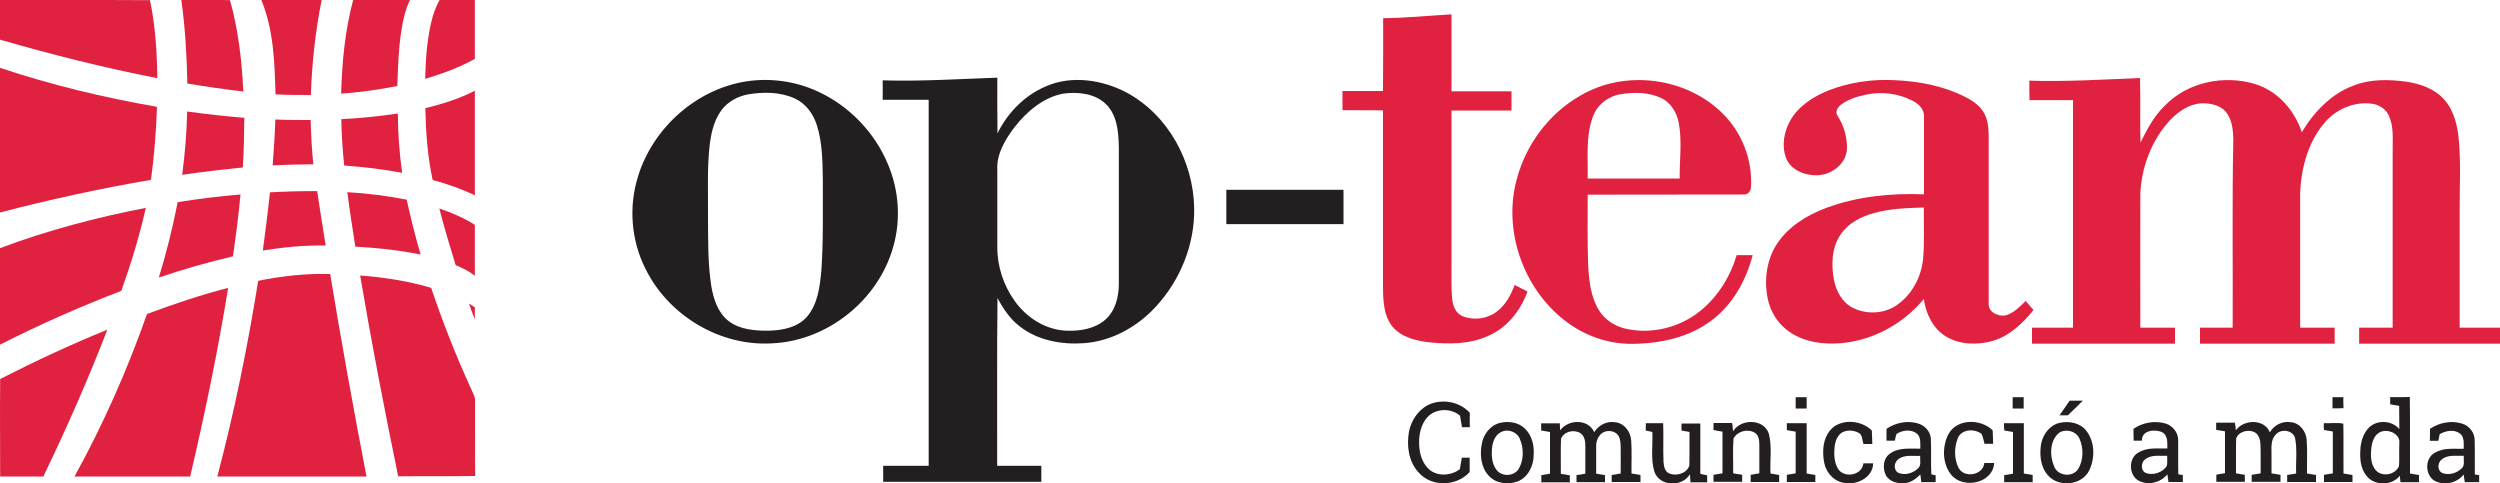
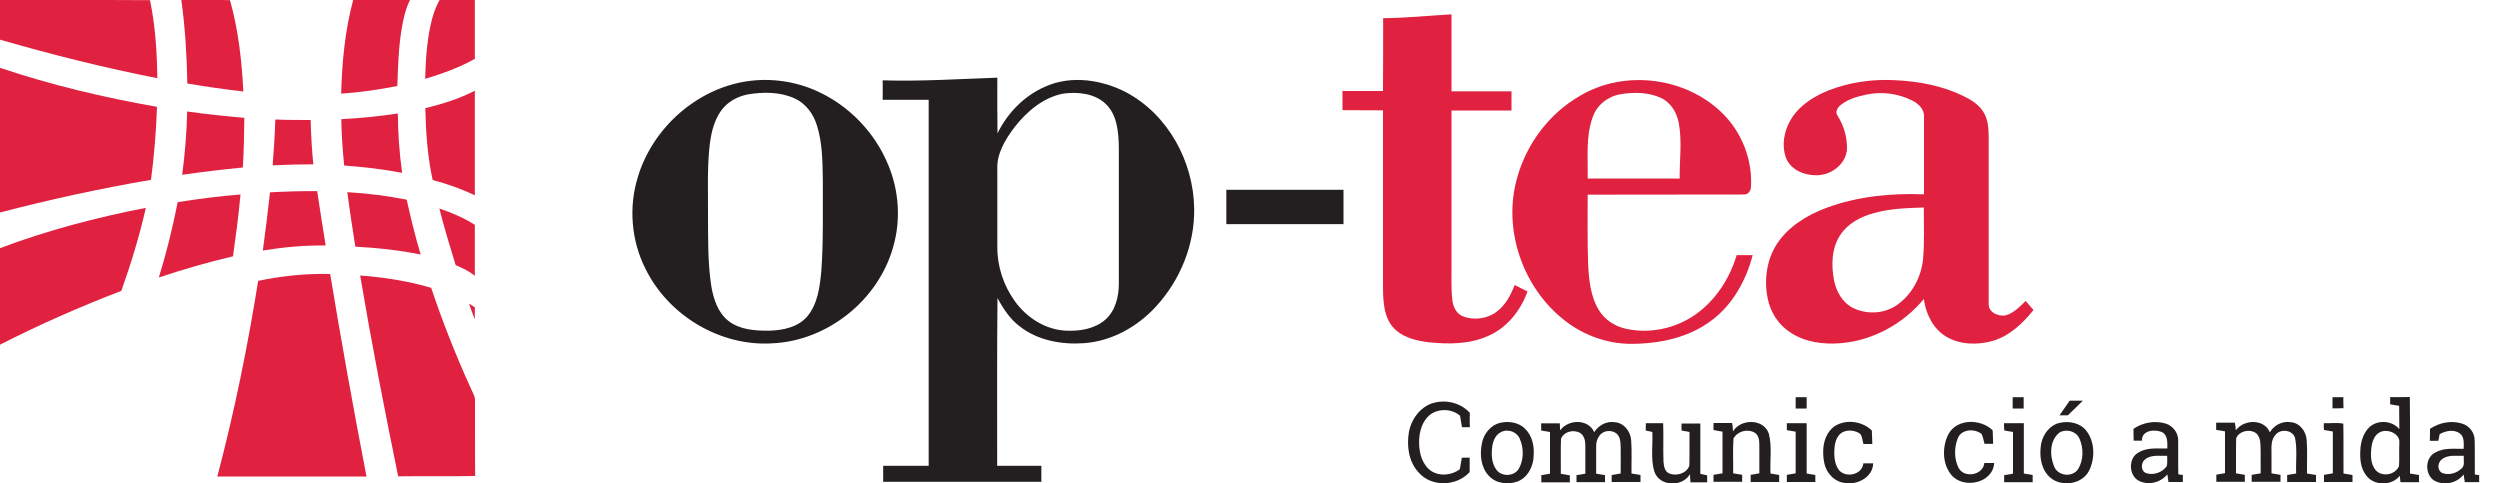
<svg xmlns="http://www.w3.org/2000/svg" version="1.1" id="Capa_1" x="0px" y="0px" viewBox="0 0 1500 290" style="enable-background:new 0 0 1500 290;" xml:space="preserve">
  <style type="text/css">
	.st0{fill:#E02140;}
	.st1{fill:#231F20;}
</style>
  <g>
    <path class="st0" d="M0,0c30,0.1,60-0.1,90,0.1c3.2,15.4,4.2,31.1,4.4,46.8C62.6,40.7,31.2,32.8,0,23.8C0,15.9,0,8,0,0z" />
    <path class="st0" d="M108.8,0c9.7,0.1,19.5-0.2,29.2,0.1c5,17.8,7.1,36.4,8,54.8c-11.3-1.3-22.5-2.9-33.6-4.8   C112.1,33.4,111.1,16.6,108.8,0z" />
-     <path class="st0" d="M156.8,0c12.1,0,24.1,0,36.2,0c-3.8,18.8-5.8,37.9-6.5,57c-7.1,0-14.1,0-21.2-0.4   C164.8,37.6,164.2,17.9,156.8,0z" />
    <path class="st0" d="M211.9,0c11.4,0,22.7,0,34.1,0c-2.8,5.6-4.1,11.8-5.1,17.9c-1.8,11.1-2.1,22.4-2.5,33.7   c-11.1,2.2-22.4,3.8-33.7,4.6C205.2,37.3,207,18.3,211.9,0z" />
    <path class="st0" d="M263.8,0c7-0.1,14.1,0,21.1,0c0,11.8,0,23.6,0,35.3c-9.4,5.3-19.5,8.9-29.8,12c0.3-11.2,1-22.4,3.5-33.3   C259.7,9.2,261.2,4.4,263.8,0z" />
    <path class="st0" d="M829.9,10.9c13.7-0.1,27.3-1.5,41-2.3c0,15.4,0,30.8,0,46.2c12,0,24,0,36,0c0,3.8,0,7.7,0,11.5   c-12,0-24,0-36,0c0,30.9,0,61.8,0,92.7c0.1,7-0.3,14,0.5,20.9c0.4,4.1,2.4,8.4,6.4,9.9c6.7,2.6,14.9,1.5,20.6-3.1   c5.1-3.9,8.1-9.8,10.4-15.7c2.5,1.3,5.1,2.6,7.7,3.9c-4.1,11.4-12.2,21.7-23.5,26.6c-11.3,5.2-24.2,5.1-36.4,3.8   c-6.6-0.9-13.5-2.5-18.7-6.9c-3.8-3.1-6-7.8-7-12.6c-1.4-6.6-1-13.3-1.1-19.9c0-33.2,0-66.5,0-99.7c-8.1-0.1-16.2,0-24.3-0.1   c0-3.8,0-7.7,0-11.5c8.1,0,16.2,0,24.3,0C829.9,40.1,829.9,25.5,829.9,10.9z" />
    <path class="st0" d="M0,127.5c0-28.9,0-57.9,0-86.8C30.7,51,62.3,58.5,94.2,64.1c-0.5,14.7-1.7,29.3-3.6,43.8   C60.1,113.1,29.9,119.7,0,127.5z" />
-     <path class="st0" d="M1217.6,48.4c22.1,0.7,44.3-0.7,66.4-1.6c0.4,12.9-0.1,25.8,0.3,38.8c3.9-8,8.1-16,14.6-22.2   c13.6-14.2,35.6-18.6,54.1-13c13.5,4.1,23.7,15.7,28.1,28.9c7.3-12.2,17.8-23.2,31.4-28.1c9.9-3.8,20.8-3.6,31.2-2.2   c8.3,1.2,16.8,4.1,22.6,10.5c6.1,6.6,8.2,15.8,9,24.6c1.2,13.3,0.5,26.7,0.5,40.1c0,24.1,0,48.3,0,72.4c8.1,0,16.2,0,24.3,0   c0,3.2,0,6.4,0,9.6c-28.2,0-56.4,0-84.6,0c0-3.2,0-6.4,0-9.6c6.7,0,13.4,0,20.1,0c0-35.8,0-71.6,0-107.4c0-6.6,0.6-13.6-2.3-19.8   c-1.7-3.9-5.6-6.5-9.7-7.1c-10.5-1.6-21.3,2.8-28.3,10.7c-10.2,11.5-14.5,27.2-15.2,42.3c0,27.1,0,54.2,0,81.3c6.9,0,13.8,0,20.7,0   c0,3.2,0,6.4,0,9.6c-26.9,0-53.8,0-80.8,0c0-3.2,0-6.4,0-9.6c6.5,0,13.1,0,19.6,0c0.2-37.8-0.4-75.6,0.4-113.4   c-0.2-5.5-0.8-11.6-4.4-16c-3.6-4.3-9.7-5.4-15-5.2c-7.2,0.5-13.5,4.9-18.4,9.9c-11.1,11.9-17.3,28.1-18,44.3   c-0.1,26.8,0,53.6,0,80.4c6.9,0,13.8,0,20.8,0c0,3.2,0,6.4,0,9.6c-28.6,0-57.2,0-85.8,0c0-3.2,0-6.4,0-9.6c8.2,0,16.4,0,24.6,0   c0-45.5,0-91,0-136.5c-8.7,0-17.4,0-26.1,0C1217.6,56.1,1217.6,52.2,1217.6,48.4z" />
    <path class="st0" d="M948,57.5c26.6-15.9,63.5-11.3,85.5,10.5c11.6,11.4,18,27.8,17.1,44c0,2.4-1.7,4.9-4.3,4.7   c-31.2,0.1-62.5,0-93.7,0.1c0,14.1-0.2,28.2,0.3,42.2c0.5,9.3,1.5,19.1,6.5,27.2c3.6,5.8,9.7,9.7,16.3,11.1   c14.3,3.1,29.7-0.2,41.6-8.6c12.1-8.5,20.5-21.6,24.7-35.6c3.2,0,6.4,0,9.6,0c-3.9,14.9-11.7,29.3-24.2,38.8   c-13.8,10.7-31.7,14.4-48.8,14.4c-14.2,0-28.3-5.1-39.5-13.8c-25.3-19.5-37.6-54.6-28.9-85.5C915.8,86.4,929.5,68.1,948,57.5    M955.7,70.1c-4.4,11.8-2.8,24.7-3.1,37c18.4,0,36.8,0,55.2,0c-0.1-11,1.5-22.2-0.5-33.1c-1.1-6.3-4.7-12.4-10.6-15.2   c-7.5-3.5-16.2-3.6-24.2-2.3C964.9,57.7,958.2,62.9,955.7,70.1z" />
    <path class="st0" d="M1097,54.3c12.5-4.9,26.2-6.9,39.6-6.2c14.4,0.6,29,3.3,42,9.8c4.3,2.1,8.5,4.8,11.2,8.9   c2.8,4.2,3.3,9.3,3.4,14.2c0,33.7,0,67.4,0,101.1c-0.3,5.3,5.8,8,10.3,7.1c4.8-1.4,8.4-5.2,11.9-8.6c1.5,1.8,3.1,3.6,4.7,5.4   c-6.5,8.1-14.5,15.7-24.7,18.6c-9.1,2.5-19.5,2.3-27.8-2.7c-7.8-4.7-12.1-13.6-13.3-22.5c-12.3,14.9-30.5,24.9-49.8,26.5   c-10.5,0.9-21.6-0.6-30.4-6.5c-7.1-4.6-11.9-12.2-13.5-20.4c-2.2-10.9-0.7-22.9,5.4-32.4c6.9-10.7,18.3-17.6,30.1-22   c18.6-6.8,38.6-8.8,58.3-8c0-15.5,0-31,0-46.5c0.3-4.3-3-7.6-6.5-9.5c-8.6-4.5-18.8-5.9-28.3-3.8c-5.3,1.1-10.8,2.7-15.2,6.2   c-1.8,1.4-3.4,4-2,6.2c3.8,5.9,5.9,12.9,5.8,20c-0.4,9.7-10.5,16.7-19.7,15.9c-7.1-0.2-14.7-3.9-17.1-10.9   c-2.4-7.1-1-15.1,2.6-21.6C1078.9,63.7,1087.9,58,1097,54.3 M1124.5,127.8c-7.8,2.1-15.6,6.1-20.2,13c-5.4,7.9-5.6,18.2-3.9,27.3   c1.3,6.7,5,13.4,11.3,16.6c8.6,4.3,19.6,3.6,27.3-2.3c8.4-6.2,13.7-16.3,14.8-26.6c1-10.4,0.4-20.9,0.5-31.3   C1144.4,124.8,1134.2,125.1,1124.5,127.8z" />
    <path class="st0" d="M255.2,64.9c10.2-2.5,20.4-5.6,29.7-10.5c0,20.9,0,41.9,0,62.8c-8.1-3.9-16.6-6.9-25.3-9.2   C256.5,93.8,255.5,79.3,255.2,64.9z" />
    <path class="st0" d="M109.3,104.9c1.7-12.6,2.7-25.3,3-38c11.4,1.6,22.8,2.8,34.3,3.8c-0.1,10-0.3,19.9-0.9,29.8   C133.5,101.7,121.4,103.1,109.3,104.9z" />
    <path class="st0" d="M204.8,71.5c11.3-0.6,22.6-1.7,33.9-3.4c0.1,11.9,0.9,23.8,2.6,35.6c-11.5-2.2-23.1-3.5-34.8-4.4   C205.6,90.1,204.9,80.8,204.8,71.5z" />
    <path class="st0" d="M163.6,99.2c0.7-9.1,1.3-18.3,1.6-27.5c7.1,0.4,14.2,0.2,21.2,0.3c0.2,8.9,0.7,17.8,1.6,26.6   C179.9,98.6,171.7,98.8,163.6,99.2z" />
    <path class="st0" d="M162,115.4c9.4-0.5,18.8-0.8,28.3-0.7c1.7,10.9,3.3,21.8,5.1,32.6c-12.6-0.2-25.3,1-37.7,3   C159.3,138.8,160.7,127.1,162,115.4z" />
    <path class="st0" d="M208.4,115.3c12,0.7,23.9,2.2,35.6,4.5c2.5,11,5.1,22,8.4,32.9c-12.9-2.6-26-4-39.2-4.7   C211.5,137.1,209.8,126.2,208.4,115.3z" />
    <path class="st0" d="M106.6,121.3c12.5-2,25.1-3.6,37.7-4.6c-1.1,12.4-2.8,24.8-4.5,37.1c-15,3.5-29.9,7.8-44.5,12.7   C99.9,151.6,103.6,136.6,106.6,121.3z" />
    <path class="st0" d="M0,148.9c28.4-10.7,57.8-18.4,87.5-24.2c-3.8,16.9-8.9,33.5-14.7,49.8C48.1,184,23.7,194.7,0,206.8   C0,187.5,0,168.2,0,148.9z" />
    <path class="st0" d="M263.6,125.1c7.4,2.5,14.7,5.6,21.3,9.8c0,10.2,0,20.4,0,30.6c-3.4-2.8-7.4-4.7-11.5-6.4   C269.9,147.7,266.5,136.5,263.6,125.1z" />
    <path class="st0" d="M154.9,168.5c14.2-2.9,28.7-4.5,43.2-4.1c6.7,40.6,14,81.1,21.8,121.5c-29.8,0-59.6,0-89.5,0   C140.6,247.2,148.6,208,154.9,168.5z" />
    <path class="st0" d="M216.1,165.3c14.4,1.1,28.7,3.3,42.6,7.4c6.9,20.5,14.8,40.6,23.8,60.3c0.9,2.3,2.5,4.4,2.5,7   c0.1,15.2-0.1,30.4,0.1,45.6c-15.4,0.3-30.8,0-46.2,0.2C230.7,245.8,222.9,205.6,216.1,165.3z" />
-     <path class="st0" d="M88.2,188.4c16-6,32.2-11.4,48.7-15.7c-6.2,38-14,75.7-22.8,113.2c-23.1,0.1-46.3,0-69.4,0   C61.9,254.7,76.4,222,88.2,188.4z" />
    <path class="st0" d="M281.4,182.1c1.2,0.8,2.3,1.6,3.5,2.3c0,2.4,0,4.8,0,7.2C283.6,188.5,282.5,185.3,281.4,182.1z" />
-     <path class="st0" d="M0.1,227.4c21-10.7,42.4-20.7,64.3-29.6c-11.5,29.9-24.5,59.2-38.4,88.1c-8.6,0-17.3,0-25.9,0   C0.1,266.3-0.1,246.8,0.1,227.4z" />
  </g>
  <g>
    <path class="st1" d="M529.6,48.2c22.9,0.7,45.9-0.8,68.8-1.6c0,11.1-0.1,22.3,0.1,33.4c6-12.3,16.2-22.7,28.8-28.1   c15.5-6.9,33.9-4.1,48.6,3.6c25,13.4,40.2,41.5,40.6,69.5c0.4,21.7-8.4,43.2-23,59c-11.1,12.1-26.5,20.7-43,21.9   c-13.5,1-27.9-1.6-38.7-10.1c-5.8-4.4-9.9-10.6-13.3-17c-0.4,33.5-0.1,67.1-0.2,100.7c8.8,0,17.7,0,26.5,0c0,3.2,0,6.4,0,9.6   c-31.6,0-63.3,0-94.9,0c0-3.2,0-6.4,0-9.6c9.1,0,18.2,0,27.3,0c0-73.2,0-146.4,0-219.6c-9.2,0-18.4,0-27.6,0   C529.6,56,529.7,52.1,529.6,48.2 M637.7,56.2c-11.9,2.4-21.6,10.7-28.9,20c-5.6,7.4-11,16.2-10.4,25.8c0,15.4,0,30.7,0,46.1   c-0.1,11.6,3.7,23.2,10.5,32.6c7.1,9.9,18.3,17.1,30.6,17.7c8.3,0.4,17.3-1,23.7-6.6c6.1-5.4,8.1-13.8,8.1-21.6   c0-27.4,0-54.7,0-82.1c-0.2-9-1-19.2-7.9-25.8C656.6,55.9,646.5,55,637.7,56.2z" />
    <path class="st1" d="M448,48.8c14.4-2.2,29.4,0,42.5,6c19.1,8.7,34.6,24.9,42.5,44.3c6.4,15.4,7.6,33,2.9,49.1   c-8.9,31.9-39.4,56.3-72.5,57.8c-31.4,2-62.5-16.8-76.2-44.9c-8.5-16.9-10.1-37.1-4.4-55.2C391.7,76.8,417.8,53.4,448,48.8    M448.9,56.6c-6.3,1.2-12.3,4.4-16.1,9.6c-4.8,6.6-6.4,14.9-7.2,22.8c-1.3,13.3-0.7,26.6-0.8,40c0.1,14.3-0.2,28.7,2,42.8   c1.3,7.6,3.9,15.7,10.2,20.7c6.9,5.4,16.1,6,24.6,5.9c8.2-0.2,17.3-2.1,22.8-8.6c6.3-7.6,7.5-17.8,8.4-27.3   c1.3-18.1,0.8-36.4,0.9-54.5c-0.2-11-0.2-22.3-3.6-32.9c-2.1-6.8-6.7-13.1-13.4-16.1C468,55.1,458.1,55.1,448.9,56.6z" />
    <path class="st1" d="M735.8,113.9c23.4,0,46.8,0,70.3,0c0,6.9,0,13.8,0,20.6c-23.4,0-46.8,0-70.3,0   C735.8,127.6,735.8,120.8,735.8,113.9z" />
    <path class="st1" d="M1207.6,238.3c2.2,0,4.4,0,6.6,0c0,2.2,0,4.5,0,6.8c-2.2,0-4.4,0-6.6,0   C1207.6,242.8,1207.6,240.5,1207.6,238.3z" />
    <path class="st1" d="M1399.5,238.3c2.2,0,4.3,0,6.5,0c0,2.2,0,4.4,0.1,6.6c-2.2,0.1-4.4,0.1-6.6,0.1   C1399.5,242.8,1399.5,240.5,1399.5,238.3z" />
    <path class="st1" d="M1434.1,238.3c3.9,0,7.9,0,11.8-0.1c0.2,15.3,0,30.6,0.1,45.9c1.8,0.3,3.5,0.6,5.4,0.9c0,1.4,0,2.8,0,4.3   c-3.7,0-7.4,0-11.1,0c-0.2-1.3-0.3-2.6-0.4-3.9c-4.8,6.3-15.7,6.2-20.3-0.3c-3.3-4.3-3.7-9.9-3.4-15c0.2-4.8,1.6-9.8,5-13.4   c4.9-5,14-4.6,18.4,0.8c-0.1-4.7,0-9.3-0.1-14c-1.8-0.3-3.6-0.6-5.4-0.9C1434.1,241.1,1434.1,239.7,1434.1,238.3 M1427.8,259.4   c-3.4,1.8-4.6,5.9-5,9.5c-0.5,4.5-0.4,9.6,2.6,13.2c3.8,4.3,11.7,2.9,14-2.4c0.3-4.6,0-9.2,0.2-13.8   C1440.3,260.2,1432.5,256.9,1427.8,259.4z" />
    <path class="st1" d="M1077.4,238.3c2.2,0,4.4,0,6.6,0c0,2.3,0,4.5,0,6.8c-2.2,0-4.4,0-6.6,0   C1077.4,242.8,1077.4,240.5,1077.4,238.3z" />
    <path class="st1" d="M1241.8,240.4c2.6,0,5.3,0,7.9,0c-2.9,3-6,5.8-9,8.8c-1.7,0-3.3,0-5,0C1237.8,246.2,1239.8,243.3,1241.8,240.4   z" />
    <path class="st1" d="M856.6,243.1c8.2-4.1,19.1-2.3,25.3,4.6c-0.1,2.9-0.1,5.7,0,8.6c-1.6,0-3.1,0-4.7,0c-0.4-2.3-0.8-4.6-1.2-6.9   c-5-4.3-13.1-4.5-18.3-0.3c-4.2,3.6-6,9.4-6.2,14.8c-0.3,6.1,1,12.9,5.5,17.3c5,4.9,13.6,4.4,18.9,0.3c0.4-2.3,0.8-4.6,1.2-6.9   c1.5,0,3.1,0,4.7,0c0,2.9,0,5.7,0,8.6c-7.7,8.7-23,9.2-30.7,0.2c-6-6.5-7.2-16-5.7-24.5C846.7,252.4,850.7,246.3,856.6,243.1z" />
    <path class="st1" d="M900.1,253.7c5.2-1.2,11.3-0.3,15.1,3.7c4.1,4.1,5.4,10.1,5,15.7c0,6.4-3.4,13.4-9.7,15.8   c-5.8,2.1-13.1,1.2-17.3-3.5c-4.7-5.1-5.4-12.6-4.1-19.2C890.1,260.5,894.2,255.1,900.1,253.7 M900.7,259.2   c-3.4,1.6-4.9,5.4-5.4,8.9c-0.5,4.6-0.4,9.8,2.5,13.7c3.2,4.5,11,4.1,13.6-0.8c2.9-5.2,2.9-12,0.6-17.4   C910.3,259.1,904.9,257.1,900.7,259.2z" />
    <path class="st1" d="M936.1,258.2c4.8-6.7,16.9-7,20.4,1.1c2.6-4,7.2-6.7,12-6c5.7,0.2,9.8,5.4,10.2,10.8c0.5,6.7,0.1,13.4,0.2,20   c1.8,0.3,3.6,0.6,5.4,0.9c0,1.4,0,2.8,0,4.2c-5.8,0-11.5,0-17.3,0c0-1.4,0-2.8,0-4.2c1.8-0.3,3.6-0.6,5.4-0.9   c0-5.4,0.1-10.8,0-16.1c-0.1-2.7-0.2-5.7-2.3-7.7c-2.9-2.6-8.2-2.2-10.4,1.1c-1.5,1.9-2.1,4.3-2,6.7c0,5.4,0,10.8,0,16.1   c1.8,0.3,3.5,0.6,5.3,0.9c0,1.4,0,2.8,0,4.2c-5.7,0-11.4,0-17.1,0c0-1.4,0-2.8,0-4.2c1.7-0.3,3.5-0.6,5.3-0.9c0-5.7,0-11.4,0-17.1   c0-2.7-0.7-5.8-3.1-7.3c-3.9-2.3-9.8-0.9-11.5,3.5c-0.3,7,0,14-0.1,21c1.8,0.3,3.6,0.6,5.4,0.9c0,1.4,0,2.8,0,4.2   c-5.7,0-11.4,0-17.1,0c0-1.4,0-2.8,0-4.3c1.7-0.3,3.5-0.6,5.2-0.9c0-8.4,0-16.7,0-25c-1.8-0.3-3.5-0.6-5.3-0.9c0-1.4,0-2.9,0-4.3   c3.7,0,7.5,0,11.2,0C935.9,255.3,936,256.7,936.1,258.2z" />
    <path class="st1" d="M1039.8,258.8c4.7-7.7,18.5-7.7,21.5,1.4c2,7.8,0.6,15.9,1,23.9c1.7,0.3,3.5,0.6,5.2,0.9c0,1.4,0,2.8,0,4.2   c-5.7,0-11.4,0-17.1,0c0-1.4,0-2.8,0-4.3c1.7-0.3,3.5-0.6,5.2-0.9c0-5.7,0-11.4,0-17.1c0-2.6-0.3-5.8-2.8-7.3   c-4.3-2.5-10.3-0.9-12.7,3.5c-0.5,6.9-0.1,13.9-0.2,20.9c1.8,0.3,3.6,0.6,5.4,0.9c0,1.4,0,2.8,0,4.2c-5.8,0-11.5,0-17.2,0   c0-1.4,0-2.8,0-4.2c1.8-0.3,3.6-0.6,5.4-0.9c0-8.3,0-16.7,0-25c-1.8-0.3-3.6-0.6-5.4-1c0-1.4,0-2.8,0-4.2c3.7,0,7.5,0,11.2,0   C1039.6,255.5,1039.7,257.2,1039.8,258.8z" />
    <path class="st1" d="M1100.5,255.9c6.8-4.6,16.8-3.3,22.6,2.4c0.1,2.7,0.2,5.4,0.3,8.1c-1.8,0-3.5,0-5.3,0   c-0.9-2.3-0.5-5.7-3.1-6.8c-2.9-1.5-6.5-1.7-9.4-0.3c-3.1,1.6-4.4,5.3-4.8,8.5c-0.5,4.8-0.4,10.3,2.6,14.3c4.2,4.9,14,2.7,14.6-4.1   c2,0,3.9,0,5.9,0c-0.1,8.1-9.2,13-16.5,11.8c-6.4-0.4-11.5-5.7-12.8-11.8C1093,270.4,1093.8,261,1100.5,255.9z" />
-     <path class="st1" d="M1131.9,257.3c5.4-3.7,12.4-5.1,18.7-3.3c4,1.1,7.5,4.6,7.9,8.9c0.4,7.2-0.1,14.4,0.3,21.7   c0.7,0.1,2,0.4,2.6,0.6c0,1.4,0,2.8,0,4.1c-2.9,0-5.8,0-8.6,0c-0.2-1.5-0.4-3.1-0.6-4.6c-2.6,2.6-5.8,5-9.6,5.2   c-4.2,0.3-9.2-0.9-11.2-5c-1.9-4.1-1.5-9.8,2.4-12.6c5.3-4,12.2-3,18.4-3.1c-0.1-3,0.5-6.6-1.9-8.9c-3.4-2.9-8.7-2.3-12.3,0   c-0.6,1.3-0.8,2.7-1.1,4.1c-1.7,0-3.3,0-5,0C1131.9,262,1131.9,259.7,1131.9,257.3 M1138.9,275.6c-2.5,1.9-2.9,6.3-0.1,8   c3.9,1.8,8.7,0.5,11.8-2.4c2.4-1.8,1.3-5.1,1.5-7.7C1147.7,273.8,1142.6,272.6,1138.9,275.6z" />
    <path class="st1" d="M1169,260.6c5.1-9.6,19.5-9.4,26.6-2.4c0.1,2.7,0.2,5.4,0.3,8.1c-1.8,0-3.5,0-5.2,0c-0.5-2-0.9-4-1.7-5.9   c-4.2-3.4-12.1-3-14.3,2.5c-2.3,5.7-2.3,12.7,0.6,18.1c3.6,6.1,14.6,4,15.3-3.2c2,0,3.9,0,5.9,0c-0.7,12.3-18.8,15.9-25.9,6.9   C1165.4,278.2,1165.2,268.1,1169,260.6z" />
    <path class="st1" d="M1235.9,253.7c5.7-1.3,12.4,0.1,16,4.9c5,6.5,5.2,16.2,1.7,23.5c-4.3,9.2-18.6,10.6-25,2.9   c-4.4-5.1-5-12.4-3.9-18.8C1225.8,260.5,1230,254.9,1235.9,253.7 M1235.9,259.4c-6.2,4.5-6.2,14-3.4,20.5   c2.2,5.8,11.1,6.7,14.4,1.5c3.3-5.4,3.3-12.7,0.7-18.4C1245.6,258.7,1239.9,257.2,1235.9,259.4z" />
    <path class="st1" d="M1341.5,258.2c4.8-6.7,17.1-7,20.4,1.2c2.5-4.3,7.5-6.9,12.5-6.1c5.4,0.4,9.2,5.4,9.6,10.6   c0.5,6.7,0.1,13.5,0.2,20.2c1.8,0.3,3.6,0.6,5.4,0.9c0,1.4,0,2.8,0,4.2c-5.8,0-11.5,0-17.3,0c0-1.4,0-2.8,0-4.2   c1.8-0.3,3.6-0.6,5.4-0.9c-0.3-7,0.7-14.1-0.6-21c-1.1-5.2-8.8-6.1-11.8-2.2c-2.8,3-2.4,7.3-2.4,11c0,4,0,8.1,0,12.1   c1.8,0.3,3.6,0.6,5.4,0.9c0,1.4,0,2.8,0,4.2c-5.8,0-11.5,0-17.3,0c0-1.4,0-2.8,0-4.2c1.8-0.3,3.6-0.6,5.4-0.9   c-0.1-5.7,0.1-11.4-0.1-17c-0.1-2.8-0.8-6.1-3.4-7.6c-3.8-2-9.6-0.6-11.2,3.6c-0.2,7,0,14-0.1,21c1.7,0.3,3.5,0.6,5.3,0.9   c0,1.4,0,2.8,0,4.2c-5.7,0-11.4,0-17.1,0c0-1.4,0-2.8,0-4.3c1.7-0.3,3.5-0.6,5.2-0.9c0-8.4,0-16.7,0-25.1c-1.8-0.3-3.5-0.6-5.3-0.9   c0-1.4,0-2.8,0-4.3c3.7,0,7.5,0,11.2,0C1341.3,255.3,1341.4,256.7,1341.5,258.2z" />
    <path class="st1" d="M1458,257.3c5.6-3.8,12.9-5.2,19.4-3.1c4.2,1.3,7.4,5.4,7.4,9.9c0.2,6.9,0,13.7,0.1,20.6   c0.7,0.1,2,0.3,2.6,0.4c0,1.4,0,2.8,0,4.2c-2.9,0-5.7,0-8.6,0c-0.3-1.5-0.5-3.1-0.7-4.6c-4.1,5.3-12.1,7-17.9,3.5   c-5.4-3.7-5.4-13.4,0.7-16.6c5.2-3.1,11.4-2.2,17.2-2.3c0-3.2,0.6-7.3-2.5-9.4c-3.6-2.4-8.4-1.4-11.9,0.6c-0.3,1.3-0.6,2.7-0.8,4   c-1.7,0-3.4,0-5.1,0C1458,262,1458,259.7,1458,257.3 M1465.1,275.6c-2.7,2-2.9,6.9,0.5,8.3c3.8,1.3,8.2,0.1,11.1-2.6   c2.5-1.8,1.3-5.2,1.6-7.8C1473.9,273.7,1468.8,272.6,1465.1,275.6z" />
    <path class="st1" d="M987.5,253.9c3.5,0,6.9,0,10.4,0c0.3,7.7-0.1,15.4,0.2,23.1c0.2,2.6,0.7,6,3.5,7.1c4.3,1.7,10.4,0,12-4.7   c0.2-6.7,0-13.5,0.1-20.2c-1.6-0.3-3.2-0.6-4.8-0.9c0-1.4,0-2.8,0-4.2c3.7,0,7.5,0,11.3,0c0,10.1,0,20.1,0,30.2   c1.4,0.3,2.7,0.6,4.1,0.9c0,1.4,0,2.8,0,4.2c-3.3,0-6.6,0-10,0c-0.1-1.6-0.3-3.3-0.3-4.9c-4.6,7.9-18.4,7.5-21.4-1.6   c-2.3-7.7-0.8-15.8-1.2-23.7c-1.3-0.3-2.7-0.6-4-0.9C987.5,256.7,987.5,255.3,987.5,253.9z" />
    <path class="st1" d="M1072.1,253.9c3.9,0,7.9,0,11.9,0c0,10.1,0,20.1,0,30.2c1.7,0.3,3.5,0.6,5.2,0.9c0,1.4,0,2.8,0,4.2   c-5.7,0-11.4,0-17.1,0c0-1.4,0-2.8,0-4.3c1.7-0.3,3.5-0.6,5.3-0.9c0-8.4,0-16.7,0-25c-1.8-0.3-3.5-0.6-5.3-0.9   C1072.1,256.7,1072.1,255.3,1072.1,253.9z" />
    <path class="st1" d="M1202.4,253.9c3.9,0,7.9,0,11.9,0c0,10.1,0,20.1,0,30.2c1.7,0.3,3.5,0.6,5.3,0.9c0,1.4,0,2.8,0,4.3   c-5.7,0-11.4,0-17.1,0c0-1.4,0-2.8,0-4.2c1.7-0.3,3.5-0.6,5.3-0.9c0-8.3,0-16.7,0-25c-1.8-0.3-3.5-0.6-5.2-0.9   C1202.4,256.7,1202.4,255.3,1202.4,253.9z" />
    <path class="st1" d="M1280.1,257.3c5.5-3.8,12.7-5.1,19.2-3.2c4.3,1.3,7.6,5.4,7.6,9.9c0.1,6.9-0.1,13.7,0.1,20.6   c0.7,0.1,2,0.3,2.7,0.4c0,1.4,0,2.8,0,4.2c-2.9,0-5.7,0-8.6,0c-0.2-1.5-0.5-3.1-0.7-4.6c-4.2,5.2-12.2,7-17.9,3.4   c-5.4-3.7-5.3-13.4,0.6-16.5c5.2-3.2,11.5-2.3,17.3-2.4c0-3.4,0.4-8-3.2-9.8c-4.3-2-12.4-1.1-12,5.1c-1.7,0-3.4,0-5,0   C1280.1,262,1280.1,259.7,1280.1,257.3 M1287.1,275.6c-2.6,1.9-2.8,6.8,0.4,8.2c4.5,1.6,10-0.3,12.6-4.2c0.4-2,0.2-4.1,0.2-6.1   C1296,273.7,1290.8,272.6,1287.1,275.6z" />
    <path class="st1" d="M1394.3,253.9c3.8,0.2,8-0.5,11.7,0.3c0.2,10,0,19.9,0.1,29.9c1.8,0.3,3.6,0.6,5.4,0.9c0,1.4,0,2.8,0,4.2   c-5.7,0-11.4,0-17.1,0c0-1.4,0-2.9,0-4.3c1.7-0.3,3.5-0.6,5.3-0.9c0-8.4,0-16.7,0-25.1c-1.8-0.3-3.5-0.6-5.3-0.9   C1394.2,256.7,1394.2,255.3,1394.3,253.9z" />
  </g>
</svg>